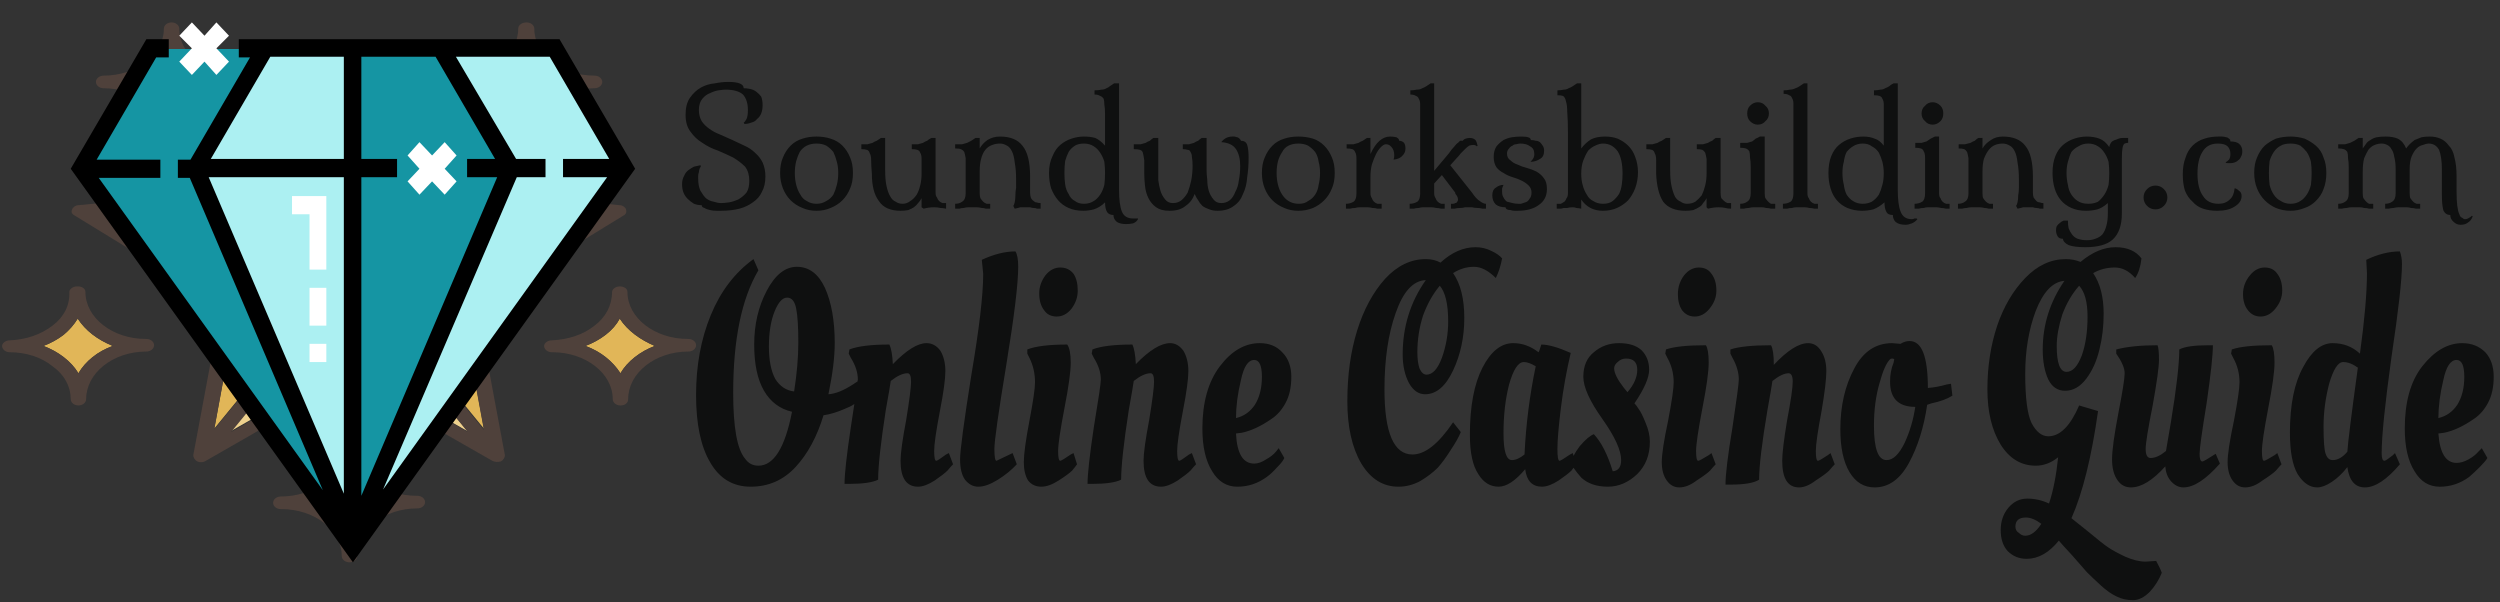
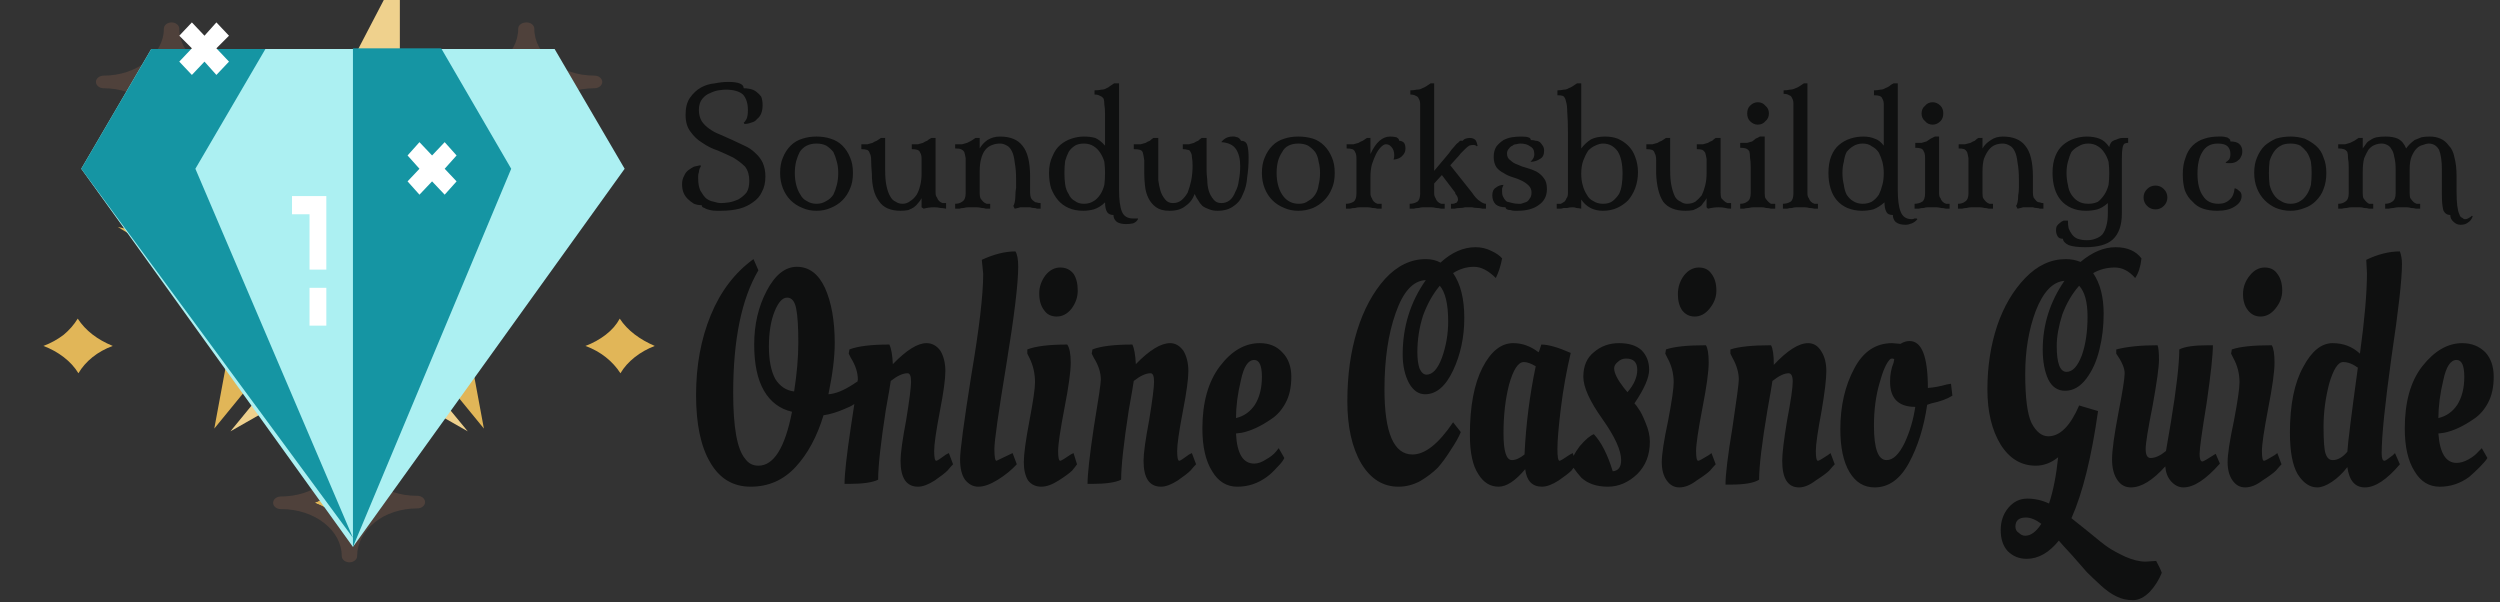
<svg xmlns="http://www.w3.org/2000/svg" version="1.2" viewBox="0 0 357 86" width="357" height="86">
  <rect x="0" y="0" width="357" height="86" fill="#333333" stroke="none" />
  <title>svgexport-14 (1)-cropped-svg</title>
  <style>
		.s0 { fill: #e1b658 } 
		.s1 { fill: #efd18d } 
		.s2 { fill: #4f413b } 
		.s3 { fill: #c1272d } 
		.s4 { fill: #0f1010 } 
		.s5 { fill: #acf0f2 } 
		.s6 { fill: #1595a3 } 
		.s7 { fill: #ffffff } 
		.s8 { fill: #000000 } 
	</style>
  <g>
    <path class="s0" d="m11.1 45.5q-0.8 1.3-2 2.3-1.3 1-2.9 1.6 1.6 0.6 2.9 1.6 1.3 1 2.1 2.3c1-1.7 2.7-3.1 4.9-3.9-2.2-0.9-3.9-2.2-5-3.9z" />
    <path class="s0" d="m49.8 67.9q-0.8 1.2-2 2.2-1.3 1.1-2.9 1.7c2.2 0.8 3.9 2.2 5 3.8q0.7-1.2 2-2.2 1.3-1.1 2.9-1.7c-2.2-0.8-3.9-2.2-5-3.8z" />
    <path class="s0" d="m24.5 15.6c1.1-1.7 2.8-3 5-3.9-2.2-0.8-3.9-2.2-5-3.9-1 1.7-2.8 3.1-4.9 3.9 2.1 0.9 3.9 2.2 4.9 3.9z" />
    <path class="s1" d="m60.3 28.3c-0.4 0-0.8-0.2-0.9-0.5l-8.4-16.1v26.5l32-7.7z" />
    <path class="s0" d="m75.2 15.6c1-1.7 2.8-3 4.9-3.9-2.1-0.8-3.9-2.2-4.9-3.9-1.1 1.7-2.8 3.1-5 3.9 2.2 0.9 3.9 2.2 5 3.9z" />
    <path class="s0" d="m66.2 42.5l16.7-10.1-31.3 7.4 17.5 21.4-3.3-17.8c0-0.4 0.1-0.7 0.4-0.9z" />
-     <path class="s1" d="m48.7 11.7l-8.4 16.1c-0.1 0.3-0.5 0.5-0.9 0.5l-22.7 2.2 32 7.7c0 0 0-26.5 0-26.5z" />
+     <path class="s1" d="m48.7 11.7c-0.1 0.3-0.5 0.5-0.9 0.5l-22.7 2.2 32 7.7c0 0 0-26.5 0-26.5z" />
    <path class="s1" d="m32.9 61.6l16.3-9.3q0.3-0.2 0.6-0.2 0.4 0 0.7 0.2l16.3 9.3-17-20.6z" />
    <path class="s0" d="m16.8 32.4l16.6 10.1c0.4 0.2 0.5 0.5 0.5 0.9l-3.3 17.8 17.5-21.4z" />
    <path class="s0" d="m88.5 45.5q-0.7 1.3-2 2.3-1.3 1-2.9 1.6c2.2 0.8 3.9 2.2 5 3.9 1-1.7 2.8-3.1 4.9-3.9-2.1-0.9-3.9-2.2-5-3.9z" />
    <path fill-rule="evenodd" class="s2" d="m13.7 11.7c0-0.5 0.5-0.9 1.1-0.9 4.7 0 8.6-3 8.6-6.7 0-0.5 0.5-0.9 1.1-0.9 0.6 0 1.1 0.4 1.1 0.9 0 3.7 3.9 6.7 8.6 6.7 0.7 0 1.2 0.4 1.2 0.9 0 0.5-0.5 0.9-1.2 0.9-4.7 0-8.6 3-8.6 6.8 0 0.5-0.5 0.8-1.1 0.8-0.6 0-1.1-0.3-1.1-0.8 0-3.8-3.9-6.8-8.6-6.8-0.6 0-1.1-0.4-1.1-0.9zm5.9 0c2.1 0.9 3.9 2.2 4.9 3.9 1.1-1.7 2.8-3 5-3.9-2.2-0.8-3.9-2.2-5-3.9-1 1.7-2.8 3.1-4.9 3.9z" />
    <path fill-rule="evenodd" class="s2" d="m64.3 11.7c0-0.5 0.5-0.9 1.1-0.9 4.8 0 8.6-3 8.6-6.7 0-0.5 0.5-0.9 1.2-0.9 0.6 0 1.1 0.4 1.1 0.9 0 3.7 3.8 6.7 8.6 6.7 0.6 0 1.1 0.4 1.1 0.9 0 0.5-0.5 0.9-1.1 0.9-4.8 0-8.6 3-8.6 6.8 0 0.5-0.5 0.8-1.1 0.8-0.7 0-1.2-0.3-1.2-0.8 0-3.8-3.8-6.8-8.6-6.8-0.6 0-1.1-0.4-1.1-0.9zm5.9 0c2.2 0.9 3.9 2.2 5 3.9 1-1.7 2.8-3 4.9-3.9-2.1-0.8-3.9-2.2-4.9-3.9-1.1 1.7-2.8 3.1-5 3.9z" />
-     <path fill-rule="evenodd" class="s2" d="m22 49.3c0 0.5-0.5 0.9-1.1 0.9-4.8 0-8.6 3.1-8.6 6.8 0 0.5-0.5 0.9-1.1 0.9q0 0 0 0c-0.6 0-1.1-0.4-1.1-0.9 0-1.8-0.9-3.5-2.6-4.7-1.6-1.3-3.8-2-6.1-2q0 0 0 0c-0.6 0-1.1-0.4-1.1-0.9 0-0.4 0.5-0.8 1.1-0.8 2.3-0.1 4.4-0.8 6.1-2.1 1.6-1.2 2.5-2.9 2.4-4.8 0-0.4 0.5-0.8 1.1-0.8q0 0 0.1 0c0.6 0 1.1 0.3 1.1 0.8 0 3.7 3.9 6.7 8.6 6.7q0 0 0 0 0 0 0 0 0.1 0 0.1 0c0.6 0 1.1 0.4 1.1 0.9zm-5.9 0.1c-2.2-0.9-3.9-2.2-5-3.9q-0.8 1.3-2 2.3-1.3 1-2.9 1.6 1.6 0.6 2.9 1.6 1.3 1 2.1 2.3c1-1.7 2.7-3.1 4.9-3.9z" />
-     <path fill-rule="evenodd" class="s2" d="m99.4 49.3c0 0.5-0.5 0.9-1.1 0.9-4.8 0-8.6 3.1-8.6 6.8 0 0.5-0.4 0.9-1.1 0.9q0 0 0 0c-0.6 0-1.1-0.4-1.1-0.9 0-3.7-3.9-6.7-8.6-6.7q0 0-0.1 0 0 0 0 0 0 0 0 0c-0.6 0-1.1-0.4-1.1-0.9 0-0.4 0.5-0.8 1.1-0.8 2.3-0.1 4.5-0.8 6.1-2.1 1.6-1.2 2.5-2.9 2.5-4.8 0-0.4 0.5-0.8 1.1-0.8q0 0 0 0c0.6 0 1.1 0.3 1.1 0.8 0 3.7 3.9 6.7 8.6 6.7q0 0 0.1 0 0 0 0 0 0 0 0 0c0.6 0 1.1 0.4 1.1 0.9zm-5.9 0.1c-2.1-0.9-3.9-2.2-5-3.9q-0.7 1.3-2 2.3-1.3 1-2.9 1.6c2.2 0.8 3.9 2.2 5 3.9 1-1.7 2.8-3.1 4.9-3.9z" />
    <path fill-rule="evenodd" class="s2" d="m60.7 71.7c0 0.5-0.5 0.9-1.1 0.9-2.3 0-4.5 0.7-6.1 2-1.6 1.3-2.5 3-2.5 4.8 0 0.5-0.5 0.9-1.1 0.9q0 0 0 0c-0.6 0-1.1-0.4-1.1-0.9 0-3.7-3.9-6.7-8.6-6.7q0 0-0.1 0 0 0 0 0 0 0 0 0c-0.6 0-1.1-0.4-1.1-0.9 0-0.5 0.5-0.9 1.1-0.9 2.3 0 4.5-0.7 6.1-2 1.6-1.3 2.5-3 2.5-4.8-0.1-0.5 0.4-0.9 1.1-0.9 0.6 0 1.1 0.4 1.1 0.9 0 3.7 3.9 6.7 8.6 6.7q0 0 0.1 0 0 0 0 0 0 0 0 0c0.6 0 1.1 0.4 1.1 0.9zm-5.9 0c-2.2-0.8-3.9-2.2-5-3.8q-0.8 1.2-2 2.2-1.3 1.1-2.9 1.7c2.2 0.8 3.9 2.2 5 3.8q0.7-1.2 2-2.2 1.3-1.1 2.9-1.7z" />
-     <path fill-rule="evenodd" class="s2" d="m72.1 65c0 0.3-0.2 0.7-0.6 0.9-0.4 0.1-0.8 0.1-1.2-0.1l-20.5-11.7-20.4 11.7q-0.3 0.2-0.7 0.2-0.3 0-0.5-0.1c-0.4-0.2-0.6-0.6-0.6-0.9l4-21.4-20.9-12.8c-0.4-0.2-0.6-0.5-0.4-0.9 0.1-0.3 0.5-0.6 0.9-0.6l27.3-2.7 10.3-19.7c0.2-0.3 0.6-0.5 1-0.5 0.5 0 0.9 0.2 1.1 0.5l10.3 19.7 27.3 2.7c0.4 0 0.8 0.3 0.9 0.6 0.1 0.4 0 0.7-0.4 0.9l-20.9 12.8zm-21.1-26.8l32-7.7-22.7-2.2c-0.4 0-0.7-0.2-0.9-0.5l-8.4-16.1zm-34.2-7.6l32 7.6v-26.5l-8.4 16.1c-0.2 0.3-0.5 0.5-0.9 0.6zm13.8 30.7l17.6-21.4-31.3-7.5 16.6 10.2c0.3 0.2 0.5 0.5 0.4 0.8zm36.2 0.4l-16.9-20.7-16.9 20.7 16.3-9.4q0.3-0.1 0.6-0.1 0.4 0 0.7 0.1zm2.3-0.3l-3.3-17.9c0-0.3 0.1-0.6 0.4-0.8l16.7-10.2-31.3 7.5z" />
  </g>
  <path class="s3" d="m217.7-28.3q0-0.2 0-0.2 0 0.1 0 0.2z" />
  <path fill-rule="evenodd" class="s4" d="m108.9 15q0 0.7-0.2 1.2-0.2 0.5-0.6 0.8-0.3 0.4-0.8 0.5-0.5 0.2-1 0.2l-0.1-0.2q0.2-0.1 0.4-0.5 0.2-0.4 0.2-1.3 0-1.4-0.7-2.2-0.8-0.7-2.5-0.7-0.3 0-1 0.1-0.6 0.1-1.2 0.4-0.6 0.2-1.1 0.8-0.5 0.6-0.5 1.6 0 0.9 0.4 1.6 0.4 0.6 1.1 1.1 0.7 0.5 1.5 0.8 0.9 0.4 1.8 0.8 0.9 0.4 1.7 0.8 0.9 0.4 1.5 1 0.7 0.6 1.1 1.4 0.4 0.9 0.4 2 0 1.3-0.5 2.2-0.4 0.9-1.3 1.5-0.8 0.6-1.9 0.9-1.2 0.3-2.6 0.3-0.2 0-0.7 0-0.5 0-0.9-0.1-0.5-0.1-0.8-0.3-0.4-0.1-0.4-0.4-0.6 0-1.1-0.2-0.5-0.3-0.9-0.7-0.4-0.4-0.6-0.9-0.2-0.5-0.2-1.2 0-0.7 0.3-1.2 0.2-0.5 0.6-0.8 0.4-0.3 0.8-0.5 0.5-0.1 0.9-0.2l0.1 0.1q-0.1 0.2-0.2 0.4-0.1 0.3-0.1 0.5-0.1 0.3-0.1 0.5 0 0.2 0 0.4 0 1 0.3 1.7 0.4 0.7 0.8 1.1 0.5 0.4 1.1 0.5 0.6 0.2 1.1 0.2 0.4 0 1.1-0.1 0.6-0.1 1.3-0.4 0.7-0.4 1.2-1 0.4-0.6 0.4-1.7 0-1.2-0.6-2-0.7-0.7-1.7-1.3-1-0.5-2.2-1-1.2-0.4-2.2-1.1-1-0.6-1.7-1.6-0.7-0.9-0.7-2.4 0-1.5 0.6-2.4 0.7-1 1.6-1.5 0.9-0.5 2-0.6 1-0.2 1.9-0.2 2.2 0 2.2 0.9 0.4 0 0.9 0.1 0.5 0.1 0.9 0.4 0.4 0.3 0.7 0.7 0.2 0.5 0.2 1.2zm7.7 15.1q-1.1 0-2-0.4-1-0.4-1.7-1.1-0.7-0.7-1.1-1.7-0.4-1-0.4-2.2 0-1.3 0.4-2.2 0.4-1 1.1-1.7 0.7-0.7 1.7-1 0.9-0.3 2-0.3 1.1 0 2 0.3 1 0.3 1.7 1 0.7 0.7 1.1 1.7 0.4 0.9 0.4 2.2 0 1.3-0.4 2.2-0.4 1-1.1 1.7-0.7 0.7-1.7 1.1-0.9 0.4-2 0.4zm0-1q0.8 0 1.4-0.4 0.6-0.3 1-0.9 0.3-0.6 0.5-1.4 0.2-0.8 0.2-1.7 0-0.9-0.2-1.6-0.2-0.8-0.5-1.4-0.4-0.5-1-0.9-0.6-0.3-1.4-0.3-0.8 0-1.4 0.3-0.6 0.3-1 0.9-0.3 0.6-0.5 1.3-0.2 0.8-0.2 1.7 0 0.9 0.2 1.7 0.2 0.8 0.6 1.4 0.3 0.6 0.9 0.9 0.6 0.4 1.4 0.4zm15-4.3v-0.8q0-0.8 0-1.3 0-0.6-0.2-0.9-0.1-0.3-0.4-0.4-0.3-0.1-0.8-0.1v-0.7q0.5 0 0.9 0 0.4-0.1 0.7-0.2 0.3-0.2 0.6-0.3 0.2-0.2 0.6-0.4h0.6v7.8q0 0.5 0.2 0.7 0.1 0.3 0.3 0.5 0.2 0.2 0.5 0.3 0.3 0 0.5 0v0.8q-0.5-0.1-0.8-0.1-0.4-0.1-0.9-0.1-0.8 0-1.5 0.2l-0.3-0.2v-1.3q-0.2 0.4-0.5 0.7-0.2 0.3-0.6 0.6-0.3 0.2-0.8 0.4-0.5 0.1-1.1 0.1-2.2 0-3.1-1.4-1-1.3-1-3.9-0.1-1.2-0.1-1.9 0-0.7-0.2-1-0.1-0.4-0.4-0.5-0.3-0.1-0.8-0.1v-0.7q0.6 0 0.9 0 0.4-0.1 0.7-0.2 0.3-0.2 0.6-0.3 0.3-0.2 0.6-0.4h0.6v4.6q0 1.4 0.2 2.3 0.2 0.9 0.5 1.4 0.3 0.6 0.8 0.8 0.4 0.3 1 0.3 0.6 0 1.1-0.4 0.5-0.3 0.9-0.9 0.3-0.5 0.5-1.3 0.2-0.8 0.2-1.7zm13.5 0.9q0-1.5-0.2-2.5-0.1-1-0.4-1.6-0.3-0.6-0.7-0.8-0.5-0.3-1-0.3-0.6 0-1.1 0.2-0.6 0.2-1 0.7-0.4 0.5-0.6 1.3-0.2 0.7-0.2 1.8v3.1q0 0.4 0.1 0.7 0.2 0.3 0.4 0.5 0.2 0.2 0.5 0.3 0.2 0 0.5 0v0.7q-0.3 0-0.6 0-0.3-0.1-0.6-0.1-0.4-0.1-0.7-0.1-0.3 0-0.6 0-0.3 0-0.6 0-0.3 0-0.7 0.1-0.3 0-0.6 0.1-0.4 0-0.6 0v-0.7q0.6 0 1-0.3 0.5-0.3 0.5-1.2v-3.7q0-0.8 0-1.3-0.1-0.6-0.2-0.9-0.2-0.3-0.5-0.4-0.2-0.1-0.8-0.1v-0.6q0.6 0 1 0 0.4-0.1 0.7-0.2 0.4-0.2 0.6-0.3 0.3-0.2 0.6-0.4h0.6v1.5q0.4-0.7 1.1-1.2 0.8-0.5 1.8-0.5 2.2 0 3.2 1.3 1.1 1.3 1.1 4.4v2.3q0 0.4 0.1 0.7 0.1 0.3 0.4 0.5 0.2 0.2 0.4 0.2 0.3 0.1 0.6 0.1v0.8q-0.3 0-0.5 0-0.2-0.1-0.5-0.1-0.2 0-0.5-0.1-0.3 0-0.7 0-0.3 0-0.7 0-0.3 0.1-0.8 0.2l-0.2-0.4q0.1-0.1 0.2-0.5 0.1-0.5 0.1-1 0-0.5 0.1-1.1 0-0.6 0-1.1zm14.7-13.8v15.2q0 2.1 0.4 3.1 0.4 1 1.6 1 0.2 0 0.4 0 0.2 0 0.3 0v0.1q-0.2 0.4-0.7 0.6-0.5 0.1-1 0.1-0.8 0-1.3-0.3-0.5-0.4-0.5-1-0.6 0-0.9-0.4-0.3-0.5-0.3-1.4-0.7 0.7-1.6 1-0.8 0.2-1.5 0.2-1.2 0-2.1-0.4-0.9-0.4-1.5-1.1-0.6-0.7-1-1.7-0.3-1-0.3-2.2 0-1.4 0.5-2.4 0.4-1 1.1-1.6 0.7-0.6 1.6-0.9 0.9-0.3 1.8-0.3 0.9 0 1.6 0.2 0.7 0.3 1.4 1.1v-4.5q0-0.8-0.1-1.4 0-0.5-0.1-0.8-0.2-0.3-0.5-0.4-0.3-0.2-0.8-0.2v-0.6q0.6 0 1-0.1 0.4 0 0.7-0.2 0.3-0.1 0.5-0.3 0.3-0.2 0.6-0.4zm-5 17.2q0.8 0 1.4-0.4 0.5-0.3 0.9-0.9 0.4-0.6 0.6-1.4 0.1-0.8 0.1-1.7 0-0.8-0.1-1.6-0.2-0.7-0.6-1.3-0.4-0.6-0.9-0.9-0.6-0.4-1.4-0.4-0.8 0-1.3 0.3-0.6 0.4-0.9 0.9-0.3 0.6-0.5 1.3-0.1 0.8-0.1 1.7 0 0.9 0.1 1.6 0.1 0.8 0.5 1.4 0.3 0.7 0.9 1 0.5 0.4 1.3 0.4zm19.1 1q-0.7 0-1.2-0.2-0.6-0.2-1-0.5-0.4-0.4-0.6-0.8-0.3-0.4-0.5-0.9-0.4 1.1-1.3 1.7-0.8 0.7-2.3 0.7-1.2 0-1.9-0.5-0.7-0.5-1.1-1.3-0.4-0.8-0.5-1.8-0.1-0.9-0.1-1.7 0-1.2 0-1.9-0.1-0.7-0.2-1.1-0.1-0.3-0.4-0.4-0.3-0.1-0.9-0.1v-0.7q0.6 0 1 0 0.4-0.1 0.7-0.2 0.3-0.2 0.6-0.3 0.2-0.2 0.5-0.4h0.7v4.6q0 0.6 0 1.4 0.1 0.8 0.3 1.5 0.2 0.7 0.7 1.3 0.4 0.5 1.1 0.5 0.7 0 1.2-0.4 0.5-0.4 0.9-1.1 0.3-0.8 0.5-1.7 0.2-1 0.2-2.1 0-0.8-0.1-1.3 0-0.4-0.2-0.7-0.1-0.3-0.4-0.3-0.3-0.1-0.7-0.1v-0.7q0.5 0 0.9 0 0.4-0.1 0.7-0.2 0.3-0.2 0.6-0.3 0.2-0.2 0.5-0.4h0.7v4.6q0 0.6 0.1 1.4 0 0.8 0.2 1.5 0.2 0.7 0.7 1.3 0.4 0.5 1.1 0.5 0.7 0 1.2-0.4 0.5-0.4 0.8-1.2 0.4-0.7 0.5-1.6 0.2-1 0.2-2.1 0-1.5-0.6-2.4-0.6-0.9-2.1-1 0.3-0.4 0.7-0.6 0.4-0.2 0.9-0.2 0.1 0 0.3 0 0.3 0.1 0.4 0.1 0.2 0.1 0.3 0.2 0.2 0.2 0.2 0.3 0.7 0 0.9 0.6 0.2 0.6 0.2 1.9 0 1.4-0.2 2.7-0.1 1.4-0.6 2.4-0.4 1.1-1.3 1.7-0.9 0.7-2.3 0.7zm11.5 0q-1.1 0-2-0.4-1-0.4-1.7-1.1-0.7-0.7-1.1-1.7-0.4-1-0.4-2.2 0-1.3 0.4-2.2 0.4-1 1.1-1.7 0.7-0.7 1.7-1 0.9-0.3 2-0.3 1.1 0 2.1 0.3 0.9 0.3 1.6 1 0.7 0.7 1.1 1.7 0.4 0.9 0.4 2.2 0 1.3-0.4 2.2-0.4 1-1.1 1.7-0.7 0.7-1.6 1.1-1 0.4-2.1 0.4zm0.1-1q0.8 0 1.3-0.4 0.6-0.3 1-0.9 0.4-0.6 0.5-1.4 0.2-0.8 0.2-1.7 0-0.9-0.2-1.6-0.1-0.8-0.5-1.4-0.4-0.5-1-0.9-0.6-0.3-1.4-0.3-0.8 0-1.4 0.3-0.6 0.3-0.9 0.9-0.4 0.6-0.6 1.3-0.2 0.8-0.2 1.7 0 0.9 0.2 1.7 0.2 0.8 0.6 1.4 0.4 0.6 0.9 0.9 0.6 0.4 1.5 0.4zm10.2-3.8v2.3q0 0.4 0.2 0.7 0.1 0.3 0.3 0.5 0.2 0.2 0.5 0.3 0.3 0 0.6 0v0.7q-0.3 0-0.6 0-0.3-0.1-0.7-0.1-0.4-0.1-0.7-0.1-0.3 0-0.6 0-0.2 0-0.5 0-0.4 0-0.7 0.1-0.4 0-0.7 0.1-0.3 0-0.6 0v-0.7q0.6 0 1.1-0.3 0.4-0.3 0.4-1.2v-3.7q0-0.8 0-1.3 0-0.6-0.2-0.9-0.1-0.3-0.4-0.4-0.3-0.1-0.8-0.1v-0.6q0.5 0 1 0 0.4-0.1 0.7-0.2 0.3-0.2 0.6-0.3 0.3-0.2 0.6-0.4h0.5v2.3q0.6-1.3 1.3-1.9 0.7-0.6 1.5-0.6 0.5 0 0.9 0.1 0.4 0.2 0.4 0.5 0.4 0 0.7 0.3 0.2 0.3 0.2 0.8 0 0.6-0.4 1-0.4 0.5-1.3 0.6 0.1-0.3 0.1-0.6 0-0.8-0.4-1.2-0.3-0.4-0.8-0.4-0.3 0-0.7 0.4-0.4 0.4-0.7 1-0.3 0.6-0.6 1.5-0.2 0.8-0.2 1.8zm9.1 0.9v1.4q0 0.4 0.2 0.7 0.1 0.3 0.3 0.5 0.2 0.2 0.5 0.3 0.3 0 0.5 0v0.7q-0.2 0-0.5 0-0.4-0.1-0.7-0.1-0.4-0.1-0.7-0.1-0.3 0-0.6 0-0.2 0-0.6 0-0.3 0-0.6 0.1-0.4 0-0.7 0.1-0.3 0-0.6 0v-0.7q0.6 0 1.1-0.3 0.4-0.3 0.4-1.2v-11.3q0-0.8 0-1.4 0-0.5-0.2-0.8-0.1-0.3-0.4-0.4-0.3-0.2-0.8-0.2v-0.6q0.5 0 0.9-0.1 0.5 0 0.8-0.2 0.3-0.1 0.6-0.3 0.3-0.2 0.6-0.4h0.5v12.5l2.1-2.5q0.4-0.6 0.8-1 0.3-0.4 0.5-0.5 0.2-0.2 0.3-0.3 0.2 0 0.4 0 0.1-0.2 0.4-0.3 0.3-0.1 0.6-0.1 0.5 0 0.8 0.3 0.2 0.3 0.3 0.8l-0.1 0.1q-0.2-0.2-0.5-0.2-0.3 0-0.6 0.1-0.3 0.2-0.6 0.5-0.3 0.3-0.6 0.6-0.3 0.4-0.6 0.7l-0.9 1 3.1 3.9q0.6 0.9 1.1 1.2 0.5 0.4 0.9 0.4v0.7q-0.2 0-0.5 0-0.4-0.1-0.7-0.1-0.4 0-0.8-0.1-0.3 0-0.5 0-0.2 0-0.5 0-0.3 0.1-0.7 0.1-0.4 0-0.8 0.1-0.3 0-0.5 0v-0.7q0.2 0 0.3 0 0.2 0 0.3-0.1 0.2 0 0.3-0.2 0.1-0.1 0.1-0.3 0-0.3-0.2-0.6-0.2-0.2-0.2-0.4l-1.9-2.5zm15.7-4.7q0 0.9-0.6 1.2-0.6 0.4-1.3 0.4v-0.1q0.1 0 0.3-0.3 0.2-0.3 0.2-0.7 0-0.8-0.6-1.1-0.5-0.4-1.4-0.4-0.2 0-0.6 0.1-0.3 0-0.5 0.2-0.3 0.1-0.5 0.4-0.3 0.3-0.3 0.7 0 0.7 0.5 1 0.4 0.4 1 0.6 0.6 0.3 1.4 0.5 0.7 0.2 1.3 0.5 0.7 0.4 1.1 1 0.4 0.5 0.4 1.5 0 1.5-1.2 2.3-1.1 0.8-3 0.8-0.2 0-0.4 0-0.3 0-0.6-0.1-0.3 0-0.5-0.1-0.2-0.1-0.2-0.3-0.9 0-1.4-0.4-0.5-0.5-0.5-1.3 0-0.8 0.5-1.1 0.5-0.4 1.1-0.4-0.1 0.2-0.2 0.5 0 0.4 0 0.5 0 0.5 0.2 0.8 0.2 0.4 0.5 0.6 0.4 0.1 0.8 0.2 0.4 0.1 0.8 0.1 0.1 0 0.4 0 0.3-0.1 0.6-0.2 0.4-0.1 0.6-0.5 0.3-0.3 0.3-0.9 0-0.6-0.4-1-0.4-0.4-1-0.7-0.6-0.3-1.3-0.5-0.7-0.2-1.3-0.6-0.6-0.3-1-0.8-0.4-0.6-0.4-1.5 0-0.9 0.4-1.5 0.4-0.5 1-0.9 0.6-0.3 1.2-0.4 0.7-0.1 1.3-0.1 0.7 0 1 0.1 0.4 0.1 0.4 0.4 0.4 0 0.7 0.1 0.3 0 0.6 0.2 0.2 0.2 0.4 0.5 0.2 0.3 0.2 0.7zm5.3 7v1.3q-0.5-0.1-0.7-0.1-0.2-0.1-0.5-0.1-0.5 0-0.8 0.1-0.3 0-0.5 0-0.3 0.1-0.5 0.1-0.2 0-0.5 0v-0.7q0.3 0 0.6 0 0.2-0.1 0.5-0.3 0.2-0.2 0.3-0.5 0.2-0.2 0.2-0.7v-8.7q0-1.8-0.1-2.9 0-1-0.2-1.6-0.1-0.5-0.4-0.7-0.3-0.1-0.8-0.1v-0.7q0.5 0 0.9-0.1 0.4 0 0.7-0.2 0.3-0.1 0.6-0.3 0.3-0.2 0.6-0.4h0.6v9.3q0.6-0.8 1.4-1.3 0.8-0.4 2-0.4 1 0 1.8 0.3 0.9 0.4 1.5 1 0.7 0.7 1 1.6 0.4 1 0.4 2.2 0 1.2-0.4 2.3-0.4 1-1 1.7-0.7 0.7-1.6 1.1-0.9 0.4-2 0.4-2 0-3.1-1.6zm0-3.7q0 0.9 0.2 1.6 0.2 0.8 0.6 1.4 0.3 0.6 0.9 0.9 0.6 0.4 1.4 0.4 0.9 0 1.4-0.4 0.5-0.4 0.9-1 0.3-0.6 0.4-1.4 0.1-0.7 0.1-1.5 0-2.1-0.7-3.2-0.8-1.1-2.1-1.1-0.5 0-1.1 0.3-0.5 0.2-1 0.7-0.4 0.6-0.7 1.4-0.3 0.8-0.3 1.9zm17.9 0v-0.8q0-0.8 0-1.3-0.1-0.6-0.2-0.9-0.2-0.3-0.4-0.4-0.3-0.1-0.8-0.1v-0.7q0.5 0 0.9 0 0.4-0.1 0.7-0.2 0.3-0.2 0.6-0.3 0.2-0.2 0.5-0.4h0.7v7.8q0 0.5 0.1 0.8 0.2 0.2 0.4 0.4 0.2 0.2 0.5 0.3 0.3 0 0.5 0v0.8q-0.5 0-0.8-0.1-0.4-0.1-1-0.1-0.7 0-1.5 0.2l-0.2-0.2v-1.3q-0.2 0.4-0.5 0.7-0.2 0.4-0.6 0.6-0.3 0.2-0.8 0.4-0.5 0.1-1.1 0.1-2.2 0-3.2-1.3-0.9-1.4-1-4 0-1.2 0-1.9 0-0.7-0.2-1-0.1-0.4-0.4-0.5-0.3-0.1-0.8-0.1v-0.7q0.5 0 0.9 0 0.4-0.1 0.7-0.2 0.3-0.2 0.6-0.3 0.3-0.2 0.6-0.4h0.6v4.6q0 1.4 0.2 2.3 0.2 0.9 0.5 1.5 0.3 0.5 0.8 0.7 0.4 0.3 0.9 0.3 0.7 0 1.2-0.3 0.5-0.4 0.9-0.9 0.3-0.6 0.5-1.4 0.2-0.8 0.2-1.7zm5.8-8.6q0-0.7 0.4-1.1 0.5-0.5 1.1-0.5 0.7 0 1.1 0.5 0.5 0.4 0.5 1.1 0 0.7-0.5 1.1-0.4 0.5-1.1 0.5-0.6 0-1.1-0.5-0.4-0.4-0.4-1.1zm2.5 3.3v8.1q0 0.5 0.1 0.7 0.2 0.3 0.4 0.5 0.2 0.2 0.4 0.3 0.3 0 0.6 0v0.7q-0.3 0-0.6 0-0.3-0.1-0.7-0.1-0.3-0.1-0.6-0.1-0.4 0-0.6 0-0.3 0-0.6 0-0.3 0-0.7 0.1-0.3 0-0.7 0.1-0.3 0-0.5 0v-0.7q0.6 0 1-0.3 0.5-0.3 0.5-1.2v-3.8q0-0.8-0.1-1.3 0-0.6-0.1-0.9-0.2-0.3-0.5-0.4-0.3-0.1-0.8-0.1v-0.7q0.6 0 1 0 0.3-0.1 0.7-0.2 0.3-0.2 0.5-0.4 0.3-0.1 0.6-0.3zm6.1-7.6v15.7q0 0.5 0.2 0.7 0.1 0.3 0.3 0.5 0.2 0.2 0.5 0.3 0.3 0 0.5 0v0.7q-0.2 0-0.5 0-0.4-0.1-0.7-0.1-0.4-0.1-0.7-0.1-0.3 0-0.6 0-0.2 0-0.6 0-0.3 0-0.6 0.1-0.4 0-0.7 0.1-0.3 0-0.6 0v-0.7q0.6 0 1.1-0.3 0.4-0.3 0.4-1.2v-11.4q0-0.8 0-1.4 0-0.5-0.2-0.8-0.1-0.3-0.4-0.4-0.3-0.2-0.8-0.2v-0.5q0.5 0 0.9-0.1 0.4 0 0.8-0.2 0.3-0.1 0.6-0.3 0.3-0.2 0.6-0.4zm12.9 0v15.2q0 2.1 0.4 3.1 0.4 1.1 1.6 1.1 0.2 0 0.4-0.1 0.2 0 0.3 0l0.1 0.1q-0.3 0.4-0.8 0.6-0.5 0.2-0.9 0.2-0.9 0-1.4-0.4-0.4-0.4-0.4-1-0.7 0-0.9-0.4-0.3-0.5-0.3-1.4-0.8 0.7-1.6 1-0.8 0.2-1.6 0.2-1.1 0-2.1-0.4-0.9-0.4-1.5-1.1-0.6-0.7-0.9-1.7-0.3-1-0.3-2.2 0-1.4 0.4-2.4 0.4-1 1.1-1.6 0.7-0.6 1.6-0.9 0.9-0.3 1.9-0.3 0.9 0 1.6 0.3 0.7 0.2 1.3 1v-4.5q0-0.8 0-1.4 0-0.5-0.2-0.8-0.1-0.3-0.4-0.4-0.3-0.1-0.8-0.1v-0.7q0.5 0 0.9-0.1 0.4 0 0.7-0.2 0.3-0.1 0.6-0.3 0.2-0.2 0.6-0.4zm-5 17.2q0.7 0 1.3-0.3 0.6-0.4 1-1 0.3-0.6 0.5-1.4 0.2-0.7 0.2-1.7 0-0.8-0.2-1.6-0.2-0.7-0.5-1.3-0.4-0.6-1-0.9-0.5-0.4-1.3-0.4-0.8 0-1.4 0.4-0.5 0.3-0.9 0.8-0.3 0.6-0.4 1.4-0.2 0.7-0.2 1.6 0 0.9 0.2 1.7 0.1 0.8 0.4 1.4 0.4 0.6 0.9 0.9 0.6 0.4 1.4 0.4zm8.4-12.9q0-0.7 0.5-1.1 0.4-0.5 1.1-0.5 0.6 0 1.1 0.5 0.4 0.4 0.4 1.1 0 0.7-0.4 1.1-0.5 0.5-1.1 0.5-0.7 0-1.1-0.5-0.5-0.4-0.5-1.1zm2.5 3.3v8.1q0 0.5 0.2 0.7 0.1 0.3 0.3 0.5 0.2 0.2 0.5 0.3 0.3 0 0.5 0v0.7q-0.2 0-0.5 0-0.4-0.1-0.7-0.1-0.4-0.1-0.7-0.1-0.3 0-0.6 0-0.2 0-0.6 0-0.3 0-0.6 0.1-0.4 0-0.7 0.1-0.3 0-0.6 0v-0.7q0.6 0 1.1-0.3 0.4-0.3 0.4-1.2v-3.8q0-0.8 0-1.3 0-0.6-0.2-0.9-0.1-0.3-0.4-0.4-0.3-0.1-0.8-0.1v-0.7q0.5 0 0.9 0 0.4-0.1 0.7-0.2 0.3-0.2 0.6-0.4 0.2-0.1 0.6-0.3zm11.4 6.2q0-1.5-0.2-2.5-0.1-1-0.4-1.6-0.3-0.6-0.7-0.8-0.5-0.3-1-0.3-0.6 0-1.1 0.2-0.5 0.2-0.9 0.7-0.4 0.5-0.7 1.3-0.2 0.7-0.2 1.8v3.1q0 0.5 0.1 0.7 0.2 0.3 0.4 0.5 0.2 0.2 0.5 0.3 0.3 0 0.5 0v0.7q-0.2 0-0.6 0-0.3-0.1-0.6-0.1-0.4-0.1-0.7-0.1-0.3 0-0.6 0-0.3 0-0.6 0-0.3 0-0.7 0.1-0.3 0-0.6 0.1-0.3 0-0.6 0v-0.7q0.6 0 1-0.3 0.5-0.3 0.5-1.2v-3.7q0-0.8 0-1.3-0.1-0.6-0.2-0.9-0.2-0.3-0.4-0.4-0.3-0.1-0.8-0.1v-0.6q0.5 0 0.9 0 0.4-0.1 0.8-0.2 0.3-0.2 0.6-0.3 0.2-0.2 0.5-0.4h0.6v1.5q0.4-0.7 1.2-1.2 0.7-0.5 1.7-0.5 2.2 0 3.2 1.3 1.1 1.3 1.1 4.4v2.3q0 0.4 0.1 0.7 0.2 0.3 0.4 0.5 0.2 0.2 0.5 0.2 0.2 0.1 0.5 0.1v0.8q-0.3 0-0.5 0-0.2-0.1-0.5-0.1-0.2 0-0.5-0.1-0.3 0-0.7 0-0.3 0-0.7 0-0.3 0.1-0.8 0.2l-0.2-0.4q0.1-0.1 0.2-0.5 0.1-0.4 0.1-1 0.1-0.5 0.1-1.1 0-0.6 0-1.1zm9.6 4.4q-1.2 0-2.1-0.4-0.9-0.4-1.5-1.1-0.6-0.7-0.9-1.7-0.3-1-0.3-2.2 0-1.4 0.4-2.4 0.4-1 1.1-1.6 0.7-0.6 1.6-0.9 0.9-0.3 1.8-0.3 1 0 1.8 0.3 0.8 0.3 1.4 1.2 0.1-0.5 0.4-0.8 0.3-0.2 0.7-0.3 0.4-0.2 0.8-0.2 0.4 0 0.8 0v0.7q-0.3 0-0.5 0.1-0.2 0.1-0.3 0.6-0.1 0.5-0.1 1.6 0 1 0 2.8v5q0 2.5-1.3 3.7-1.2 1.1-3.9 1.1-1.6 0-2.4-0.3-0.8-0.4-0.8-0.9-0.6 0-0.8-0.4-0.2-0.4-0.2-0.8 0-0.4 0.1-0.6 0.2-0.3 0.5-0.5 0.2-0.2 0.5-0.3 0.3 0 0.6 0 0 0.6 0.1 1.1 0.2 0.5 0.5 0.9 0.3 0.4 0.8 0.6 0.6 0.2 1.3 0.2 0.7 0 1.2-0.2 0.6-0.2 1-0.6 0.4-0.5 0.6-1.3 0.2-0.7 0.2-1.8v-1.4q-0.8 0.7-1.5 0.9-0.8 0.2-1.6 0.2zm0.3-1q0.8 0 1.4-0.3 0.5-0.4 0.9-1 0.4-0.6 0.6-1.4 0.1-0.7 0.1-1.7 0-0.8-0.1-1.6-0.2-0.7-0.6-1.3-0.4-0.6-0.9-0.9-0.6-0.4-1.4-0.4-0.8 0-1.4 0.4-0.6 0.3-1 0.8-0.3 0.6-0.5 1.4-0.2 0.7-0.2 1.6 0 0.9 0.2 1.7 0.1 0.8 0.5 1.4 0.4 0.6 0.9 0.9 0.6 0.4 1.5 0.4zm7.9-0.9q0-0.7 0.5-1.2 0.5-0.5 1.2-0.5 0.7 0 1.2 0.5 0.5 0.5 0.5 1.2 0 0.7-0.5 1.2-0.5 0.5-1.2 0.5-0.7 0-1.2-0.5-0.5-0.5-0.5-1.2zm10.7-8.7q0.2 0 0.5 0 0.3 0 0.6 0.1 0.2 0 0.4 0.2 0.2 0.1 0.2 0.4 0.8 0 1.2 0.3 0.5 0.4 0.5 1.1 0 0.5-0.2 0.8-0.1 0.3-0.4 0.5-0.2 0.2-0.5 0.3-0.3 0.1-0.6 0.1-0.2 0-0.4 0-0.2 0-0.3-0.1 0.3-0.2 0.5-0.4 0.2-0.3 0.2-0.8 0-0.7-0.4-1.1-0.4-0.4-1.4-0.4-1.5 0-2.2 1.2-0.7 1.1-0.7 3.1 0 2.1 0.8 3.2 0.7 1.1 2.2 1.1 1 0 1.6-0.6 0.6-0.5 0.7-1.6h0.1q0.3 0.1 0.6 0.4 0.3 0.2 0.3 0.7 0 0.9-1 1.5-0.9 0.6-2.5 0.6-1.1 0-2-0.3-0.9-0.3-1.5-1-0.7-0.6-1.1-1.6-0.3-1-0.3-2.3 0-1.4 0.4-2.4 0.3-1 1-1.7 0.7-0.7 1.7-1 0.9-0.3 2-0.3zm10.3 10.6q-1.1 0-2.1-0.4-0.9-0.4-1.6-1.1-0.7-0.7-1.1-1.7-0.4-1-0.4-2.2 0-1.3 0.4-2.2 0.4-1 1.1-1.7 0.7-0.6 1.6-1 1-0.3 2.1-0.3 1 0 2 0.3 0.9 0.4 1.6 1 0.8 0.7 1.1 1.7 0.4 0.9 0.4 2.2 0 1.3-0.4 2.3-0.3 0.9-1.1 1.7-0.7 0.7-1.6 1-1 0.4-2 0.4zm0-1q0.8 0 1.4-0.4 0.5-0.3 0.9-0.9 0.4-0.6 0.6-1.4 0.1-0.8 0.1-1.7 0-0.9-0.1-1.6-0.2-0.8-0.6-1.4-0.4-0.5-0.9-0.9-0.6-0.3-1.4-0.3-0.9 0-1.4 0.3-0.6 0.3-1 0.9-0.4 0.6-0.6 1.3-0.1 0.8-0.1 1.7 0 0.9 0.1 1.7 0.2 0.8 0.6 1.4 0.4 0.6 1 0.9 0.6 0.4 1.4 0.4zm17-4.9v3.4q0 0.5 0.1 0.7 0.2 0.3 0.4 0.5 0.2 0.2 0.5 0.3 0.2 0 0.5 0v0.7q-0.3 0-0.6 0-0.3-0.1-0.7-0.1-0.3-0.1-0.6-0.1-0.4 0-0.6 0-0.3 0-0.6 0-0.3 0-0.7 0.1-0.3 0-0.7 0.1-0.3 0-0.5 0v-0.7q0.6 0 1-0.3 0.5-0.3 0.5-1.2v-3.4q0-1.1-0.2-1.8-0.1-0.7-0.4-1.1-0.2-0.4-0.6-0.6-0.4-0.2-0.8-0.2-0.5 0-1 0.2-0.5 0.2-0.9 0.7-0.3 0.5-0.6 1.2-0.2 0.8-0.2 1.9v3.1q0 0.5 0.1 0.7 0.2 0.3 0.4 0.5 0.2 0.2 0.4 0.3 0.3 0 0.6 0v0.7q-0.3 0-0.6 0-0.3-0.1-0.7-0.1-0.3-0.1-0.6-0.1-0.4 0-0.6 0-0.3 0-0.6 0-0.3 0-0.7 0.1-0.3 0-0.7 0.1-0.3 0-0.5 0v-0.7q0.6 0 1-0.3 0.5-0.3 0.5-1.2v-3.7q0-0.8-0.1-1.3 0-0.6-0.1-0.9-0.2-0.3-0.5-0.4-0.3-0.1-0.8-0.1v-0.6q0.6 0 1 0 0.4-0.1 0.7-0.2 0.4-0.2 0.6-0.3 0.3-0.2 0.6-0.4h0.6v1.5q0.2-0.3 0.5-0.7 0.2-0.3 0.6-0.5 0.4-0.3 0.9-0.4 0.5-0.1 1.3-0.1 1 0 1.7 0.3 0.8 0.4 1.2 1.4 0.2-0.3 0.5-0.6 0.3-0.3 0.7-0.6 0.5-0.2 1-0.4 0.5-0.1 1.2-0.1 0.8 0 1.5 0.3 0.7 0.3 1.2 1 0.6 0.6 0.8 1.7 0.3 1.1 0.3 2.7v2.2q0 1.2 0.1 2 0.1 0.8 0.3 1.2 0.1 0.4 0.4 0.5 0.2 0.2 0.4 0.2 0.3 0 0.6-0.2 0.2-0.1 0.4-0.3l0.1 0.1q-0.2 0.6-0.7 0.9-0.4 0.3-1 0.3-0.6 0-1-0.4-0.5-0.4-0.5-1-0.7 0-1-0.7-0.2-0.8-0.2-2.3v-3.5q0-1.8-0.4-2.8-0.5-0.9-1.5-0.9-0.3 0-0.8 0.2-0.5 0.1-0.9 0.5-0.4 0.4-0.7 1.1-0.3 0.7-0.3 1.9z" />
  <path fill-rule="evenodd" class="s4" d="m121.8 54.9l0.6-0.4q0 0 0 0.1 0.1-0.3 0.1-0.4 0-1.5-1-3.1l-0.3-0.6 0.1-0.6q1.8-0.7 5.7-0.7 0.4 0.8 0.5 2.8 2.9-3 4.8-3 1.2 0 2 1.1 0.7 1.2 0.7 2.9 0 1.7-0.8 5.8-0.8 4.2-0.8 5.6 0 1.4 0.3 1.4 0.2 0 1.4-0.9l0.4-0.2 0.6 1.6q-0.3 0.3-0.8 0.9-0.5 0.5-1.8 1.4-1.4 0.9-2.4 0.9-2.5 0-2.5-3.7 0-1.6 0.8-5.8 0.7-4.3 0.7-5.5 0-1.2-0.5-1.2-1 0-2.4 1.1-0.1 0.8-0.7 4.1-1.1 7.1-1.1 10-1.2 0.6-4.2 0.6h-0.6q0-2.1 0.9-8.1 0.3-1.9 0.5-3.3-0.6 0.4-1.4 0.7-1.6 0.7-3 0.9-1.4 4.6-4 7.4-2.6 2.8-6.4 2.8-3.8 0-5.8-3.5-2-3.4-2-9.6 0-6.3 2.1-11.4 2.1-5.1 6.1-8l0.7 1.6q-3.6 6.1-3.6 17.5 0 7.4 1.7 9.4 0.7 1 1.9 1 3.3 0 4.8-7.7-2.6-0.6-4-3-1.4-2.4-1.4-6.6 0-4.3 1.8-7.7 1.8-3.4 4.3-3.4 2.6 0 4 3 1.4 3.1 1.4 7.9 0 3-0.9 7.3 1.5-0.1 3.5-1.4zm-7.8-6q0-3.3-0.3-4.8-0.3-1.6-1.3-1.6-1 0-1.8 2-0.8 2-0.8 5 0 2.9 0.9 4.6 1 1.6 2.7 1.8 0.6-3.8 0.6-7zm25.7 20.6q-1.1 0-1.9-1-0.7-1-0.7-2.9 0-1.9 1.6-12 1.7-10 1.7-14.5l-0.2-2q2.6-1.2 4.8-1.2 0.4 0.6 0.4 2.2 0 3.6-1.7 14-1.7 10.3-1.7 12 0 1.7 0.3 1.7l2.3-1.1 0.6 1.6q-1.1 1.2-2.7 2.2-1.6 1-2.8 1zm13.2-17.7q0 1.9-0.9 6.5-0.9 4.7-0.9 6.1 0 1.4 0.3 1.4 0.2 0 1.5-0.9l0.4-0.2 0.5 1.6q-0.2 0.3-0.7 0.9-0.5 0.5-1.9 1.4-1.4 0.9-2.5 0.9-1.2 0-1.9-0.9-0.6-1-0.6-2.6 0-1.7 0.8-5.9 0.8-4.2 0.8-5.5 0-1.9-0.8-3.5l-0.3-0.6v-0.6q1.8-0.7 5.7-0.7 0.5 0.7 0.5 2.6zm-3.8-7.5q-0.7-0.9-0.7-2.4 0-1.4 0.9-2.6 0.9-1.1 2.1-1.1 1.2 0 1.9 0.9 0.6 0.9 0.6 2.4 0 1.4-0.9 2.6-0.9 1.1-2.1 1.1-1.2 0-1.8-0.9zm6.8 24.8h-0.6q0-2.1 0.9-8.1 1-6 1-6.8 0-1.5-1-3.1l-0.3-0.6 0.1-0.6q1.8-0.7 5.7-0.7 0.4 0.8 0.5 2.8 2.9-3 4.9-3 1.1 0 1.9 1.1 0.7 1.2 0.7 2.9 0 1.7-0.8 5.8-0.8 4.2-0.8 5.6 0 1.4 0.3 1.4 0.2 0 1.4-0.9l0.4-0.2 0.6 1.6q-0.3 0.3-0.8 0.9-0.5 0.5-1.8 1.4-1.4 0.9-2.4 0.9-2.5 0-2.5-3.7 0-1.6 0.8-5.8 0.7-4.3 0.7-5.5 0-1.2-0.5-1.2-1 0-2.4 1.1-0.1 0.8-0.7 4.1-1.1 7.1-1.1 10-1.2 0.6-4.2 0.6zm15.8-7.9q0-5.6 2.5-8.9 2.5-3.3 5.7-3.3 2 0 3.2 1.3 1.3 1.3 1.3 3.5 0 2.2-0.8 3.7-0.8 1.5-2 2.3-2.3 1.6-4.3 2l-0.8 0.1q0.2 4.3 2.6 4.3 0.8 0 1.7-0.6 0.9-0.5 1.4-1.1l0.4-0.5 0.8 1.4q-0.2 0.5-1 1.3-0.8 0.9-1.5 1.4-1.9 1.4-4.2 1.4-2.3 0-3.6-2.2-1.4-2.2-1.4-6.1zm4.8-1.5q1.7-0.4 2.7-1.9 1-1.6 1-4 0-2.4-1.1-2.4-1.3 0-1.9 2.9-0.7 2.9-0.7 5.4zm23.2 9.8q-3.3 0-5.3-3.3-2-3.4-2-8.9 0-5.6 1.4-10.1 1.4-4.5 4-7.4 2.6-2.8 5.8-2.8 1.2 0 2.1 0.5 2.4-2.2 5-2.2 1.2 0 2.2 0.5 1.1 0.5 1.6 1.1-0.3 1.6-0.9 2.8-1.6-1.6-3.1-1.6-1.6 0-3 0.9 1.6 2.3 1.6 6.4 0 4.1-1.6 7.5-1.6 3.4-4 3.4-1.4 0-2.3-1.6-0.9-1.7-0.9-4.1 0-5.9 3.3-10.6-2.7 0.1-4.3 4.7-1.6 4.5-1.6 10.9 0 9.3 4 9.3 2.7 0 5.8-4.6l1.1 1.4q-0.4 1-1.4 2.5-1 1.6-1.9 2.6-1 1-2.5 1.9-1.5 0.8-3.1 0.8zm7.1-23.6q0-3.7-1.2-5.1-1.5 1.8-2.4 4.3-0.8 2.5-0.8 5.2 0 1.4 0.3 2.3 0.4 0.9 1 0.9 1.3 0 2.2-2.4 0.9-2.5 0.9-5.2zm12.9 4.4q0.1-0.1 0.4-1.1 1.5 0 4.2 1.2-0.9 3.8-1.4 7.8-0.5 4.1-0.5 5.9 0 1.7 0.3 1.7 0.2 0 1.5-0.9l0.4-0.2 0.1 0.4q0.3-0.6 0.9-1.4 1.2-1.4 2-1.7 1.6 1.7 2.7 5.3 1.2-0.1 1.2-1.6 0-2.1-2.7-5.9-2.7-3.8-2.7-6 0-2.3 1.5-3.5 1.5-1.3 3.6-1.3 2.1 0 3.2 1 1.1 1.1 1.1 2.8 0 1.7-2.1 4.8 0.3 0.3 0.6 0.8 0.4 0.5 1 2 0.6 1.4 0.6 2.7 0 2.8-1.8 4.6-1.9 1.8-4.2 1.8-2.4 0-3.8-1.3-0.7-0.8-1.1-1.4-0.1 0.1-0.3 0.4-0.5 0.5-1.8 1.4-1.4 0.9-2.4 0.9-2.1 0-2.4-2.5-2.1 2.5-3.8 2.5-1.8 0-2.9-1.8-1.2-1.8-1.2-5.6 0-6.1 1.8-9.6 1.8-3.5 4.4-3.5 1.9 0 3.6 1.3zm-3.8 15.4q0.8 0 1.8-0.8 0.3-6.4 1.6-12.6-1-0.6-1.7-0.6-1.2 0-2.1 3.2-0.8 3.1-0.8 7 0 3.8 1.2 3.8zm16.5-9.7q1.4-1.6 1.4-3.2 0-1.6-1.6-1.6-0.7 0-1.2 0.5-0.5 0.4-0.5 0.9 0 1 1.4 2.8zm11.6-4.2q0 1.9-0.9 6.5-0.9 4.7-0.9 6.1 0 1.4 0.3 1.4 0.2 0 1.5-0.8l0.4-0.3 0.6 1.6q-0.3 0.3-0.8 0.9-0.5 0.5-1.9 1.4-1.3 1-2.5 1-1.1 0-1.8-1-0.7-1-0.7-2.6 0-1.7 0.9-5.9 0.8-4.2 0.8-5.5 0-1.9-0.9-3.5l-0.3-0.6 0.1-0.6q1.7-0.6 5.7-0.6 0.4 0.6 0.4 2.5zm-3.8-7.5q-0.6-0.9-0.6-2.3 0-1.5 0.9-2.7 0.9-1.1 2.1-1.1 1.2 0 1.8 0.9 0.7 0.9 0.7 2.4 0 1.4-1 2.6-0.9 1.1-2.1 1.1-1.1 0-1.8-0.9zm6.9 24.9h-0.7q0-2.2 1-8.2 0.9-6 0.9-6.8 0-1.5-0.9-3.1l-0.3-0.6v-0.6q1.8-0.6 5.8-0.6 0.4 0.7 0.4 2.8 2.9-3.1 4.9-3.1 1.2 0 1.9 1.2 0.7 1.1 0.7 2.8 0 1.7-0.7 5.8-0.8 4.2-0.8 5.6 0 1.4 0.3 1.4 0.2 0 1.4-0.8l0.4-0.3 0.6 1.6q-0.3 0.3-0.8 0.9-0.5 0.5-1.9 1.4-1.3 1-2.4 1-2.4 0-2.4-3.8 0-1.6 0.7-5.8 0.8-4.2 0.8-5.5 0-1.2-0.6-1.2-0.9 0-2.3 1.1-0.1 0.8-0.7 4.1-1.2 7.1-1.2 10-1.1 0.7-4.1 0.7zm20.6 0.4q-2.3 0-3.6-2.2-1.3-2.2-1.3-6.1 0-5 2-8.7 1.9-3.6 5.4-3.6l1.2 0.1q0.6-0.4 1.3-0.4 2.6 0 2.6 6.7 1.3-0.1 2.7-0.5l0.6-0.1 0.2 1.7q-1.1 0.7-3 1.1l-0.6 0.2q-0.7 4.8-2.6 8.3-1.9 3.5-4.9 3.5zm1.7-3.9q1.4 0 2.6-2.5 1.1-2.4 1.5-5.1-3.6 0-3.6-3.6 0-1.5 0.5-2.7l0.1-0.5q-0.1-0.1-0.3-0.1-0.2 0-0.3 0.1-0.8 0.8-1.5 3.4-0.8 2.7-0.8 6.1 0 4.9 1.8 4.9zm39.3 16.1q-0.6 1.5-1.7 2.7-1.2 1.2-2.4 1.2-1.3 0-2.3-0.5-1.1-0.5-2.3-1.6-1.2-1.1-2-1.9-0.7-0.8-2.1-2.4-1.4-1.5-1.9-2.1-2.1 2.6-4.6 2.6-1.6 0-2.7-1.1-1-1.1-1-3 0-1.9 1.1-3.2 1.1-1.3 2.7-1.3 1.6 0 3.1 0.7 0.9-2.7 1.3-6.6-1.5 1.2-3.2 1.2-3.1 0-5-3-1.9-3.1-1.9-7.9 0-4.9 1.4-9.1 1.4-4.1 4-6.8 2.6-2.7 5.8-2.7 1.1 0 2.1 0.4 2.5-2.1 5-2.1 2.5 0 3.7 1.6-0.2 1.8-0.9 2.8-1.3-1.5-2.9-1.5-1.7 0-3.1 0.8 1.5 2.2 1.5 5.8 0 2.7-0.6 5.1-0.6 2.5-1.9 4.2-1.3 1.7-3 1.7-1.6 0-2.4-1.6-0.8-1.7-0.8-4.3 0-5.3 3.1-9.8-2.5 0.2-4.1 4.3-1.5 4-1.5 9 0 5.1 0.9 7 1 1.9 2.4 1.9 2.5 0 4.4-4.4l2.7 0.8q-1.4 9.9-3.8 15.3 0.5 0.4 2.5 2 1.9 1.6 2.8 2.2 0.9 0.6 2.4 1.3 1.6 0.7 2.9 0.7l1.5-0.1q0.6 1.1 0.8 1.7zm-13.6-28.7q1.3 0 2.2-2.4 0.8-2.3 0.8-5.5 0-3.1-1.2-4.4-1.5 1.7-2.4 4.1-0.8 2.5-0.8 4.5 0 3.7 1.4 3.7zm-5.9 23.4q1.2 0 2.3-1.7-1.2-0.9-2.2-0.9-1.5 0-1.5 1.3 0 0.6 0.5 0.9 0.4 0.4 0.9 0.4zm12.4-10.9q0-1.9 0.9-6.6 0.9-4.6 0.9-5.7 0-1.1-1.2-2.8v-0.6q2.3-0.6 5.9-0.6 0.2 0.5 0.2 2.1 0 1.5-0.9 6.5-1 5-1 6.2 0 1.3 0.7 1.3 1 0 2.2-1 0.2-1.1 0.7-4.1 1.2-7.3 1.2-10.4 1.1-0.6 4.2-0.6h0.6q0 2.1-0.9 8.3-1 6.1-1 7.2 0 1.1 0.4 1.1 0.2 0 1.9-1.1l0.6 1.4q-3 3.4-5.2 3.4-1 0-1.8-0.9-0.7-0.8-0.8-2.1-2.7 3-4.9 3-1.2 0-1.9-1-0.8-1.1-0.8-3zm23.2-13.8q0 1.9-0.9 6.5-0.9 4.7-0.9 6.1 0 1.4 0.3 1.4 0.2 0 1.5-0.8l0.4-0.3 0.6 1.6q-0.3 0.3-0.8 0.9-0.5 0.5-1.9 1.4-1.3 1-2.5 1-1.1 0-1.8-1-0.7-1-0.7-2.6 0-1.7 0.9-5.9 0.8-4.2 0.8-5.5 0-1.9-0.9-3.5l-0.3-0.6 0.1-0.6q1.7-0.6 5.7-0.6 0.4 0.6 0.4 2.5zm-3.8-7.5q-0.7-0.9-0.7-2.3 0-1.5 1-2.7 0.9-1.1 2.1-1.1 1.2 0 1.8 0.9 0.7 0.9 0.7 2.4 0 1.4-1 2.6-0.9 1.1-2.1 1.1-1.1 0-1.8-0.9zm21 20.4l0.7 1.6q-2.8 3.3-5 3.3-2.1 0-2.5-2.9-1 1.3-2.2 2.1-1.2 0.8-2.1 0.8-1.6 0-2.8-1.9-1.1-1.9-1.1-5.9 0-6 1.9-9.4 1.8-3.4 4.2-3.4 2.3 0 3.9 1.5 1-7.3 1-11.5l-0.1-1.9q2.5-1.2 4.8-1.2 0.3 0.8 0.3 1.8 0 3.3-1.5 13.3-1.4 10.1-1.4 13.7 0 1.1 0.4 1.1 0.2 0 1.2-0.8zm-7.4-13q-1.1 0-2 3.1-0.8 3.1-0.8 6.1 0 3.1 0.3 3.9 0.3 0.9 1 0.9 1.1 0 2.1-1.2 0.1-1.8 1.5-12-1.1-0.8-2.1-0.8zm8.8 9.5q0-5.7 2.5-8.9 2.6-3.3 5.7-3.3 2 0 3.3 1.3 1.2 1.3 1.2 3.5 0 2.2-0.8 3.7-0.8 1.5-2 2.3-2.3 1.6-4.3 2l-0.8 0.1q0.3 4.2 2.6 4.2 0.8 0 1.7-0.5 0.9-0.5 1.4-1.1l0.5-0.5 0.8 1.4q-0.3 0.5-1.1 1.3-0.8 0.8-1.5 1.4-1.9 1.4-4.2 1.4-2.3 0-3.6-2.2-1.4-2.2-1.4-6.1zm4.8-1.5q1.7-0.4 2.7-1.9 1-1.6 1-4 0-2.4-1.1-2.4-1.3 0-1.9 2.9-0.7 2.9-0.7 5.4z" />
  <g>
    <path class="s5" d="m34.1 7h45.1l10 17.1-38.8 54-38.8-54 10-17.1h2.5" />
    <path class="s6" d="m37.9 7h-16.3l-10 17.1 38.8 52.7-22.5-52.7z" />
    <path class="s6" d="m50.4 78.1l22.6-54-10-17.2h-12.6z" />
    <path class="s7" d="m65.2 22.2l-1.7-1.9-1.8 1.9-1.8-1.9-1.7 1.9 1.7 1.9-1.7 1.8 1.7 1.9 1.8-1.9 1.8 1.9 1.7-1.9-1.7-1.8z" />
    <path class="s7" d="m30.9 3.2l-1.7 1.9-1.8-1.9-1.8 1.9 1.8 1.8-1.8 1.9 1.8 1.9 1.8-1.9 1.7 1.9 1.8-1.9-1.8-1.9 1.8-1.8z" />
-     <path fill-rule="evenodd" class="s8" d="m90.7 24.1l-40.3 56.2-40.3-56.2 10.8-18.5h3.2v2.6h-1.8l-8.5 14.6h9.1v2.6h-8.8l32 44.6-19-44.6h-1.7v-2.6h1.8l8.5-14.6h-1.6v-2.6h45.8zm-12.2-16h-13.4l8.6 14.6h4.2v2.6h-4.1l-19.1 44.6 32-44.6h-6.3v-2.6h6.6zm-21.8 14.6v2.6h-5.1v45.5l19.4-45.5h-4.3v-2.6h4l-8.5-14.6h-10.6v14.6zm-26.6 0h19v-14.6h-10.5zm-0.3 2.6l19.3 45.2v-45.2z" />
    <path class="s7" d="m46.6 38.5h-2.4v-7.9h-2.5v-2.6h4.9z" />
    <path class="s7" d="m44.2 41.1h2.4v5.4h-2.4z" />
-     <path class="s7" d="m44.2 49.1h2.4v2.6h-2.4z" />
  </g>
</svg>